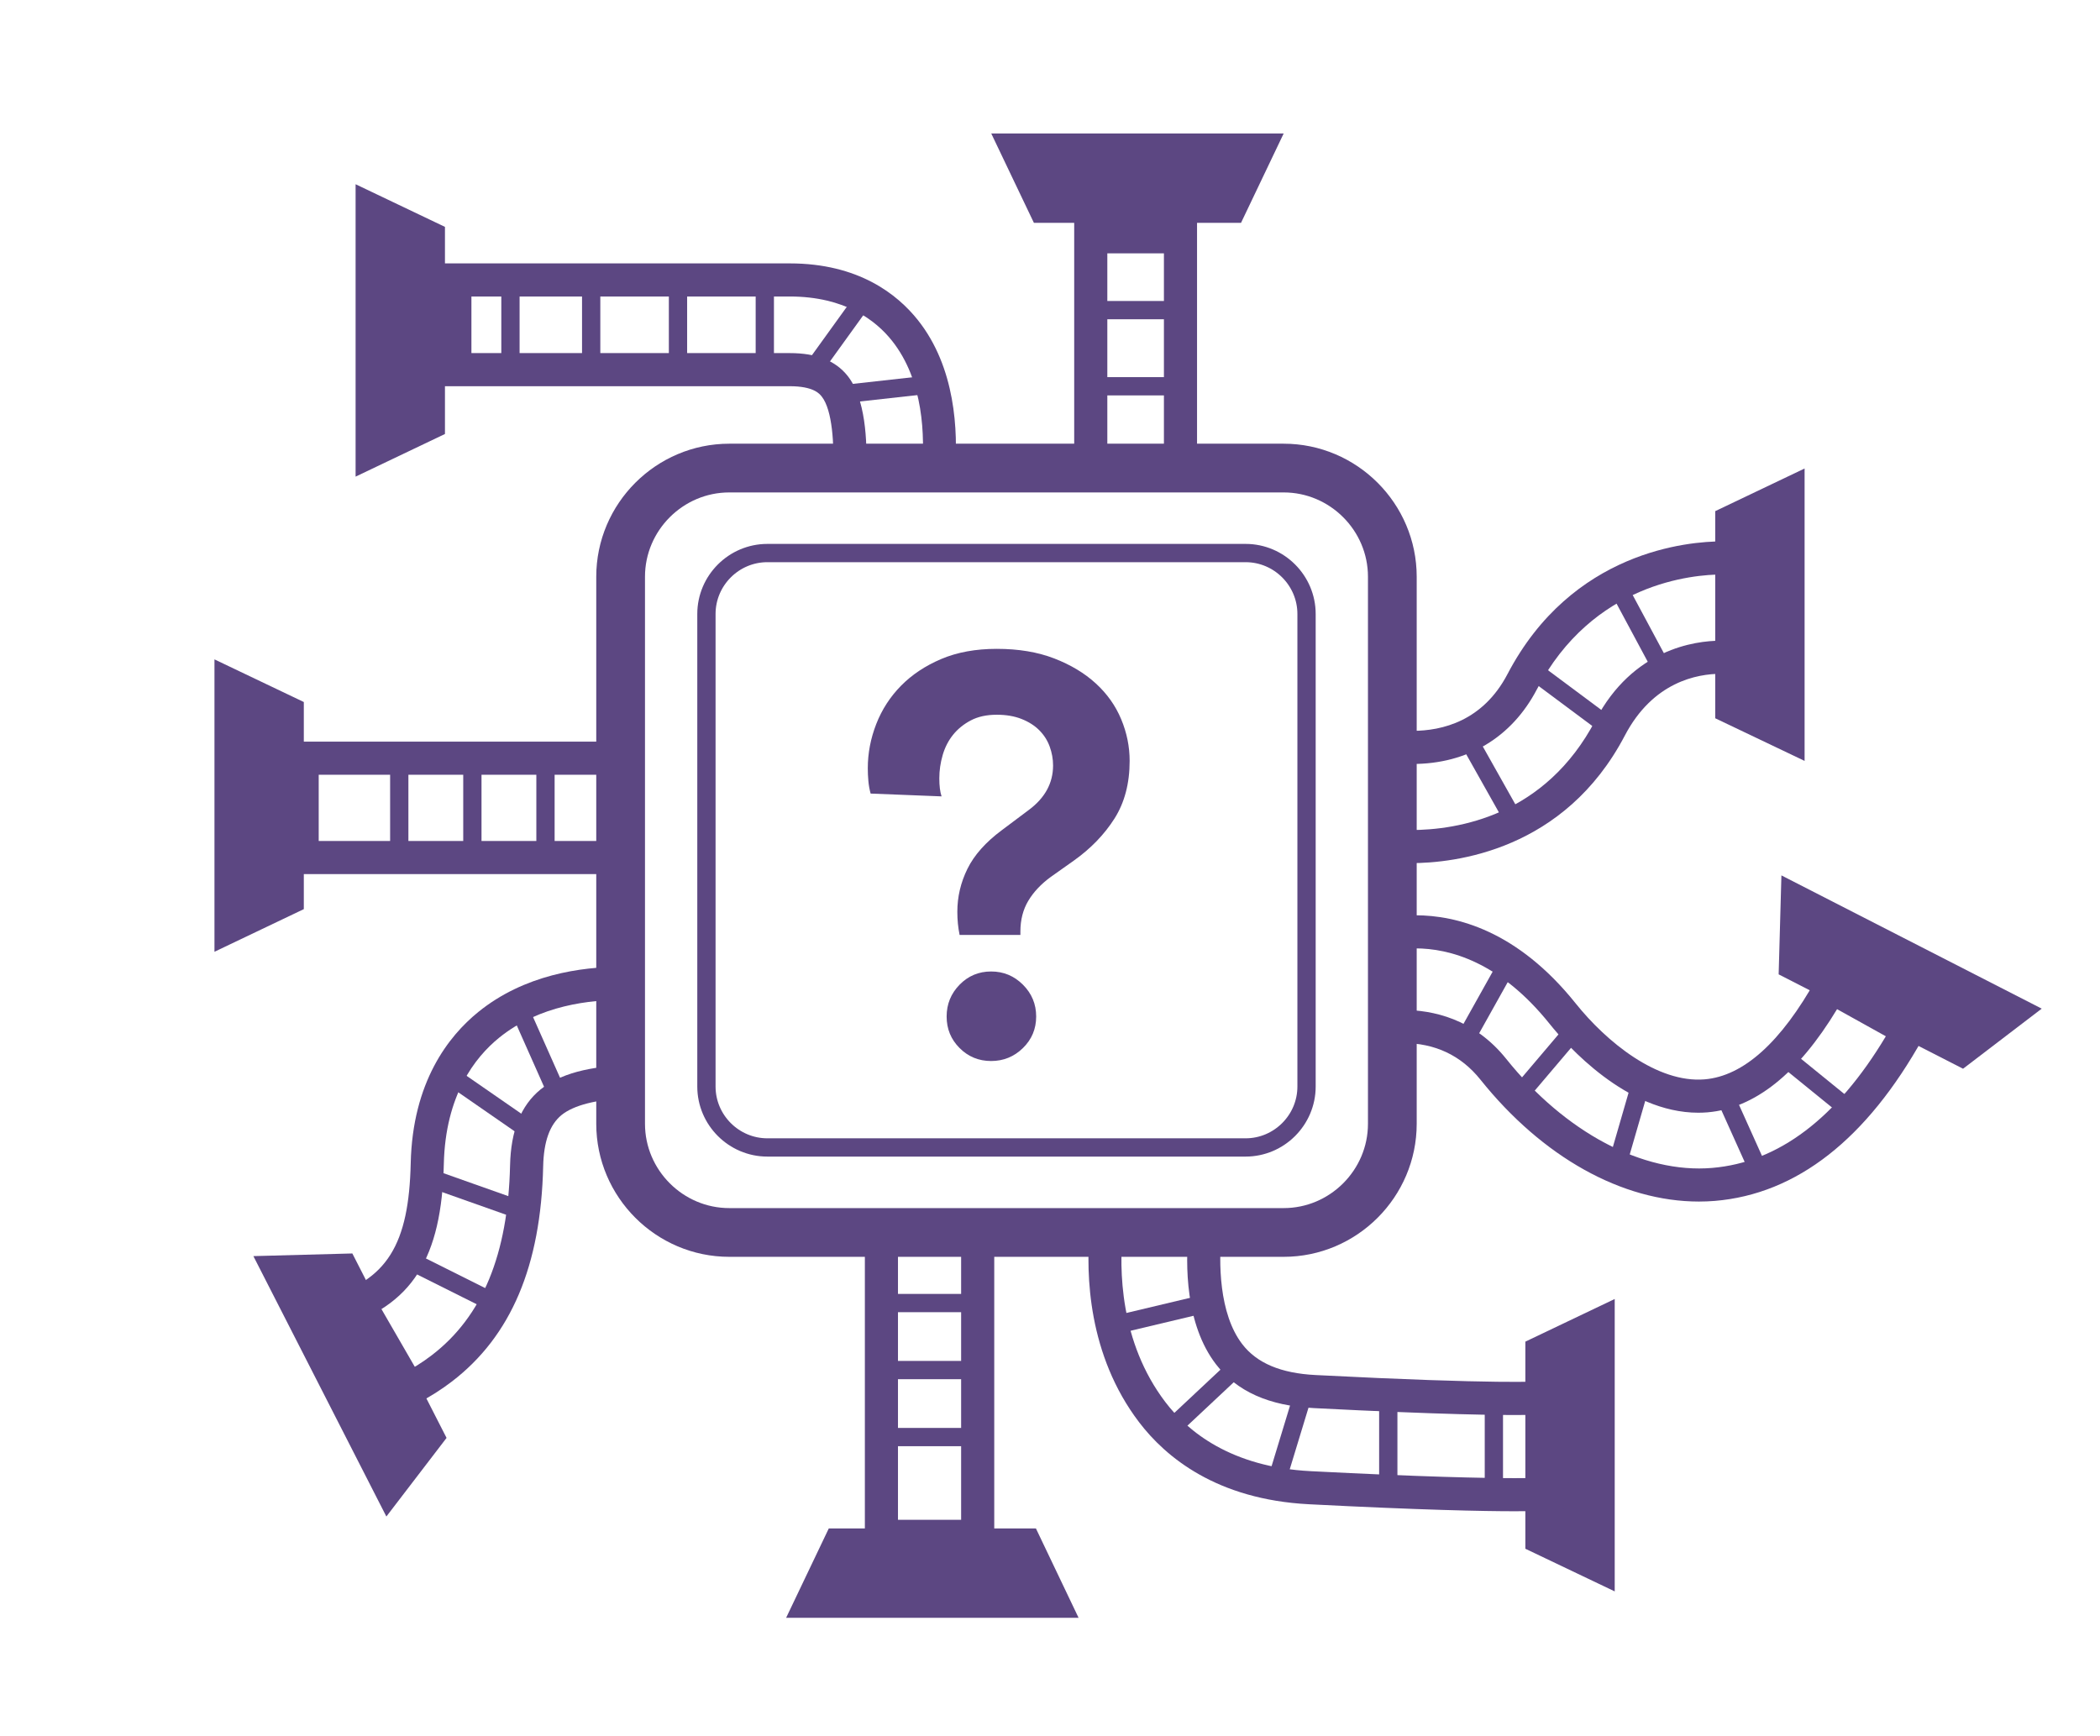
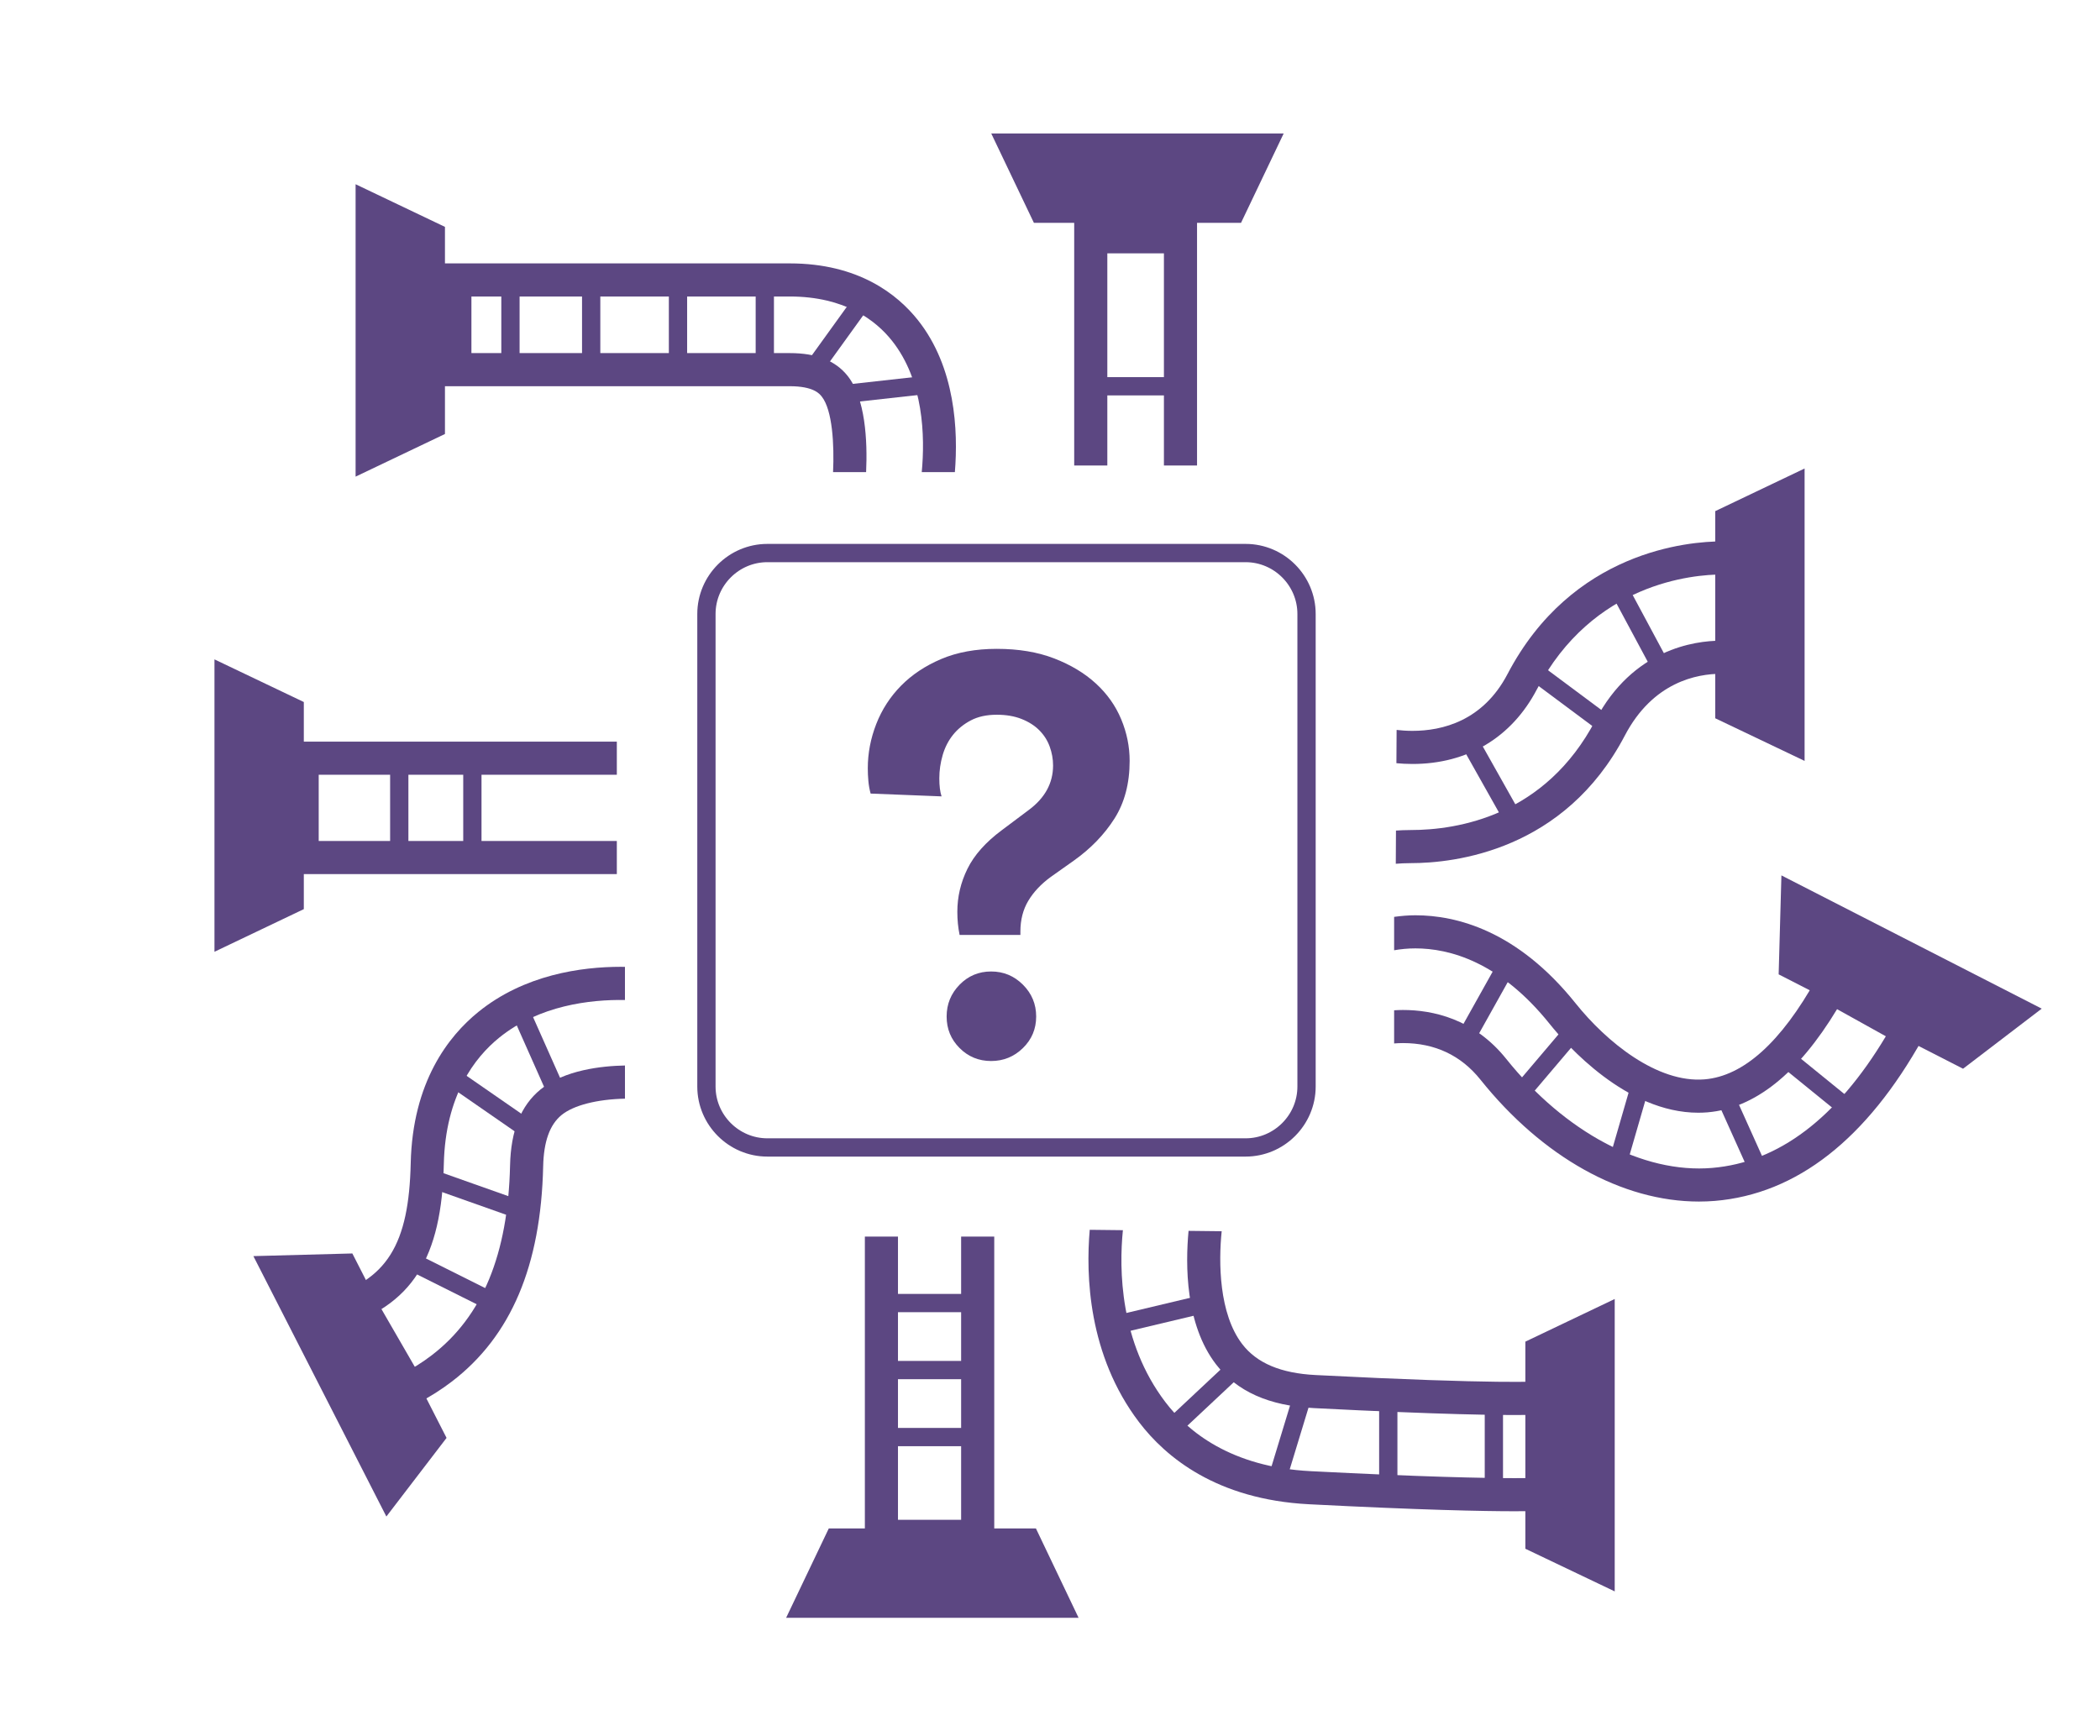
<svg xmlns="http://www.w3.org/2000/svg" version="1.1" id="Layer_1" x="0px" y="0px" width="344.688px" height="285px" viewBox="0 -13.75 344.688 285" enable-background="new 0 -13.75 344.688 285" xml:space="preserve">
  <line fill="none" stroke="#5C4782" stroke-width="3" stroke-miterlimit="10" x1="85.534" y1="152.496" x2="90.868" y2="164.496" />
  <line fill="none" stroke="#5C4782" stroke-width="3" stroke-miterlimit="10" x1="74.868" y1="163.496" x2="87.868" y2="172.498" />
  <line fill="none" stroke="#5C4782" stroke-width="3" stroke-miterlimit="10" x1="69.201" y1="179.164" x2="85.201" y2="184.83" />
  <line fill="none" stroke="#5C4782" stroke-width="3" stroke-miterlimit="10" x1="81.868" y1="200.498" x2="67.201" y2="193.164" />
  <line fill="none" stroke="#5C4782" stroke-width="3" stroke-miterlimit="10" x1="68.201" y1="213.83" x2="59.534" y2="198.83" />
  <polygon fill="#5C4782" points="63.417,235.207 73.297,222.302 57.834,192.023 41.589,192.458 " />
  <g>
-     <path fill="none" stroke="#5C4782" stroke-width="8" stroke-miterlimit="10" d="M101.867,80.93c0-9.812,8.028-17.841,17.84-17.841   h90.986c9.812,0,17.841,8.028,17.841,17.841v7.73c0,9.812,0,25.869,0,35.682v46.389c0,9.812-8.028,17.844-17.841,17.844h-90.986   c-9.812,0-17.84-8.029-17.84-17.844V80.93z" />
-   </g>
+     </g>
  <g>
    <path fill="none" stroke="#5C4782" stroke-width="3" stroke-miterlimit="10" d="M115.951,87.04c0-5.5,4.5-10,10-10h78.5   c5.5,0,10,4.5,10,10v13.76c0,5.5,0,14.5,0,20v43.819c0,5.5-4.5,10-10,10h-78.5c-5.5,0-10-4.5-10-10V87.04z" />
  </g>
  <g>
    <path fill="#5C4782" d="M157.504,139.725c-0.125-0.615-0.217-1.229-0.278-1.851c-0.062-0.615-0.092-1.263-0.092-1.94   c0-2.463,0.554-4.816,1.664-7.066c1.108-2.25,2.987-4.36,5.638-6.333l4.437-3.326c2.648-1.97,3.975-4.405,3.975-7.302   c0-1.047-0.185-2.08-0.555-3.096c-0.37-1.019-0.941-1.91-1.71-2.681c-0.77-0.771-1.741-1.389-2.911-1.851   c-1.171-0.463-2.528-0.694-4.067-0.694c-1.664,0-3.083,0.312-4.252,0.926c-1.171,0.615-2.142,1.402-2.912,2.357   c-0.771,0.957-1.34,2.063-1.71,3.327c-0.369,1.263-0.555,2.541-0.555,3.837c0,1.229,0.123,2.217,0.37,2.956l-11.646-0.461   c-0.185-0.68-0.309-1.373-0.37-2.08c-0.064-0.706-0.093-1.401-0.093-2.079c0-2.466,0.463-4.884,1.387-7.257   c0.924-2.373,2.279-4.467,4.067-6.286c1.787-1.816,3.989-3.279,6.609-4.392c2.619-1.108,5.652-1.664,9.104-1.664   c3.573,0,6.716,0.525,9.427,1.572c2.711,1.047,4.992,2.42,6.84,4.113c1.85,1.695,3.234,3.65,4.158,5.869   c0.925,2.217,1.388,4.5,1.388,6.84c0,3.699-0.832,6.855-2.496,9.477c-1.664,2.616-3.882,4.911-6.655,6.885l-3.789,2.682   c-1.604,1.17-2.833,2.48-3.698,3.926c-0.863,1.449-1.294,3.129-1.294,5.037v0.56h-9.981V139.725z M155.378,153.126   c0-2.035,0.708-3.774,2.126-5.224c1.416-1.448,3.143-2.17,5.176-2.17c2.033,0,3.774,0.722,5.223,2.17   c1.447,1.447,2.171,3.188,2.171,5.224c0,2.031-0.725,3.76-2.171,5.174c-1.449,1.418-3.189,2.13-5.223,2.13   c-2.034,0-3.76-0.712-5.176-2.13C156.086,156.886,155.378,155.158,155.378,153.126z" />
  </g>
  <line fill="none" stroke="#5C4782" stroke-width="3" stroke-miterlimit="10" x1="160.284" y1="200.164" x2="145.034" y2="200.164" />
  <line fill="none" stroke="#5C4782" stroke-width="3" stroke-miterlimit="10" x1="160.284" y1="211.164" x2="145.034" y2="211.164" />
  <line fill="none" stroke="#5C4782" stroke-width="3" stroke-miterlimit="10" x1="160.284" y1="222.164" x2="145.034" y2="222.164" />
-   <line fill="none" stroke="#5C4782" stroke-width="3" stroke-miterlimit="10" x1="89.534" y1="111.163" x2="89.534" y2="126.496" />
  <line fill="none" stroke="#5C4782" stroke-width="3" stroke-miterlimit="10" x1="77.534" y1="111.163" x2="77.534" y2="126.496" />
  <line fill="none" stroke="#5C4782" stroke-width="3" stroke-miterlimit="10" x1="65.534" y1="111.163" x2="65.534" y2="126.496" />
  <polygon fill="#5C4782" points="35.201,142.496 49.868,135.496 49.868,101.497 35.201,94.497 " />
  <polygon fill="#5C4782" points="58.367,64.495 73.034,57.495 73.034,23.495 58.367,16.495 " />
  <polygon fill="#5C4782" points="265.035,199.498 250.367,206.498 250.367,240.498 265.035,247.498 " />
  <polygon fill="#5C4782" points="296.201,63.161 281.533,70.161 281.533,104.163 296.201,111.163 " />
  <polygon fill="#5C4782" points="177.034,251.832 170.034,237.164 136.034,237.164 129.034,251.832 " />
  <polygon fill="#5C4782" points="162.7,8.16 169.7,22.829 203.7,22.829 210.7,8.16 " />
  <polygon fill="#5C4782" points="292.396,129.958 291.943,146.205 322.209,161.697 335.124,151.832 " />
  <line fill="none" stroke="#5C4782" stroke-width="3" stroke-miterlimit="10" x1="192.534" y1="49.661" x2="178.034" y2="49.661" />
-   <line fill="none" stroke="#5C4782" stroke-width="3" stroke-miterlimit="10" x1="193.034" y1="37.161" x2="178.534" y2="37.161" />
  <line fill="none" stroke="#5C4782" stroke-width="3" stroke-miterlimit="10" x1="152.284" y1="49.411" x2="138.784" y2="50.911" />
  <line fill="none" stroke="#5C4782" stroke-width="3" stroke-miterlimit="10" x1="141.534" y1="35.661" x2="133.784" y2="46.411" />
  <line fill="none" stroke="#5C4782" stroke-width="3" stroke-miterlimit="10" x1="83.784" y1="33.411" x2="83.784" y2="45.911" />
  <line fill="none" stroke="#5C4782" stroke-width="3" stroke-miterlimit="10" x1="97.034" y1="33.411" x2="97.034" y2="45.911" />
  <line fill="none" stroke="#5C4782" stroke-width="3" stroke-miterlimit="10" x1="111.284" y1="33.411" x2="111.284" y2="45.911" />
  <line fill="none" stroke="#5C4782" stroke-width="3" stroke-miterlimit="10" x1="125.534" y1="33.411" x2="125.534" y2="45.911" />
  <line fill="none" stroke="#5C4782" stroke-width="3" stroke-miterlimit="10" x1="241.868" y1="109.163" x2="247.868" y2="119.828" />
  <line fill="none" stroke="#5C4782" stroke-width="3" stroke-miterlimit="10" x1="251.868" y1="96.495" x2="264.288" y2="105.743" />
  <line fill="none" stroke="#5C4782" stroke-width="3" stroke-miterlimit="10" x1="265.868" y1="83.161" x2="273.201" y2="96.829" />
  <line fill="none" stroke="#5C4782" stroke-width="3" stroke-miterlimit="10" x1="246.868" y1="145.494" x2="240.534" y2="156.828" />
  <line fill="none" stroke="#5C4782" stroke-width="3" stroke-miterlimit="10" x1="258.534" y1="155.162" x2="249.201" y2="166.162" />
  <line fill="none" stroke="#5C4782" stroke-width="3" stroke-miterlimit="10" x1="269.201" y1="164.494" x2="265.534" y2="177.164" />
  <line fill="none" stroke="#5C4782" stroke-width="3" stroke-miterlimit="10" x1="282.534" y1="164.828" x2="288.534" y2="178.164" />
  <line fill="none" stroke="#5C4782" stroke-width="3" stroke-miterlimit="10" x1="292.534" y1="159.494" x2="303.201" y2="168.162" />
  <line fill="none" stroke="#5C4782" stroke-width="3" stroke-miterlimit="10" x1="198.201" y1="200.164" x2="184.201" y2="203.496" />
  <line fill="none" stroke="#5C4782" stroke-width="3" stroke-miterlimit="10" x1="203.868" y1="209.83" x2="193.201" y2="219.83" />
  <line fill="none" stroke="#5C4782" stroke-width="3" stroke-miterlimit="10" x1="213.868" y1="215.164" x2="209.201" y2="230.496" />
  <line fill="none" stroke="#5C4782" stroke-width="3" stroke-miterlimit="10" x1="227.868" y1="216.164" x2="227.868" y2="230.496" />
  <line fill="none" stroke="#5C4782" stroke-width="3" stroke-miterlimit="10" x1="245.201" y1="217.164" x2="245.201" y2="230.83" />
  <path fill="#5C4782" d="M287.926,75.544c-1.599-0.278-3.354-0.42-5.218-0.42c-5.599,0-24.685,1.571-35.274,21.792  c-4.031,7.698-10.705,9.314-15.594,9.314c-0.979,0-1.854-0.066-2.604-0.153l-0.033,5.463c0.796,0.075,1.682,0.126,2.638,0.126  c9.032,0,16.28-4.343,20.409-12.229c9.174-17.518,25.633-18.878,30.459-18.878c0.534,0,1.061,0.015,1.576,0.043l-1.891,10.828  c-4.188,0.016-14.381,1.344-20.517,13.051c-8.219,15.688-22.542,18.031-30.349,18.031c-0.904,0-1.69,0.039-2.396,0.088l-0.03,5.45  c0.726-0.057,1.502-0.103,2.43-0.103c7.273,0,25.26-2.041,35.164-20.944c4.621-8.819,11.867-10.138,15.775-10.138  c0.965,0,1.605,0.084,1.779,0.109l2.622,0.391l3.729-21.354L287.926,75.544z" />
  <path fill="#5C4782" d="M299.464,144.544l-1.321,2.375c-5.8,10.427-11.971,15.983-18.345,16.521  c-7.782,0.649-16.106-6.142-21.178-12.474c-9.567-11.952-19.581-14.461-26.298-14.461c-1.176,0-2.342,0.104-3.494,0.261v5.481  c1.037-0.181,2.197-0.308,3.494-0.308c5.525,0,13.834,2.152,22.055,12.422c2.732,3.414,12.57,14.556,24.379,14.556  c0.501,0,1.002-0.021,1.5-0.062c7.732-0.648,14.882-6.349,21.275-16.939l8.006,4.453c-8.038,13.432-17.623,20.697-28.516,21.611  c-11.369,0.965-24.172-5.877-33.791-17.896c-5.315-6.643-12.152-8.033-16.951-8.033c-0.504,0-0.983,0.021-1.451,0.051v5.443  c0.456-0.034,0.936-0.061,1.451-0.061c5.248,0,9.521,2.018,12.707,5.994c10.186,12.729,23.259,20.022,35.865,20.022  c0.875,0,1.758-0.035,2.623-0.106c13.43-1.127,24.927-10.125,34.167-26.74l1.321-2.375L299.464,144.544z" />
  <path fill="#5C4782" d="M255.538,215.386l-2.462,0.33l-0.286-2.696c-0.024,0.002-6.513,0.521-36.856-1.039  c-5.707-0.289-9.646-1.953-12.045-5.086c-3.822-4.992-3.891-13.42-3.365-18.521l-5.438-0.062  c-0.523,5.562-0.544,15.312,4.488,21.886c3.426,4.475,8.688,6.834,16.083,7.211c21.143,1.084,30.714,1.18,34.819,1.123l1.387,10.338  c-0.836,0.021-1.902,0.037-3.262,0.037c-5.082,0-15.016-0.199-33.477-1.146c-13.087-0.672-20.188-6.532-23.836-11.331  c-7.516-9.875-7.62-21.828-6.979-28.23l-5.443-0.062c-0.648,7.377-0.291,20.557,8.099,31.584  c4.349,5.715,12.716,12.69,27.886,13.471c18.574,0.951,28.605,1.149,33.752,1.149c3.315,0,5.514-0.077,6.711-0.239l2.688-0.365  L255.538,215.386z" />
  <polygon fill="#5C4782" points="157.757,189.253 157.757,235.746 147.392,235.746 147.392,189.253 141.957,189.253 141.957,241.182   163.193,241.182 163.193,189.253 " />
  <g>
    <path fill="#5C4782" d="M102.579,161.166c-3.772,0.068-9.942,0.725-13.858,3.932c-3.235,2.648-4.872,6.734-5.002,12.484   c-0.331,14.582-4.534,24.771-12.848,31.146c-3.066,2.351-6.648,4.179-10.917,5.537l2.299,4.963   c4.592-1.526,8.511-3.567,11.926-6.188c9.706-7.438,14.604-19,14.975-35.336c0.093-4.065,1.078-6.815,3.012-8.404   c1.964-1.606,5.828-2.59,10.414-2.688L102.579,161.166L102.579,161.166z" />
    <path fill="#5C4782" d="M72.849,177.335c0.256-11.256,5.074-17.481,9.071-20.724c6.584-5.34,14.979-6.288,20.658-6.198v-5.437   c-0.219-0.002-0.428-0.012-0.654-0.012c-6.512,0-15.863,1.287-23.428,7.424c-4.888,3.965-10.779,11.486-11.082,24.82   c-0.299,13.145-3.751,19.449-14.371,22.137l2.282,4.926C67.741,200.757,72.5,192.675,72.849,177.335z" />
  </g>
  <polygon fill="#5C4782" points="101.245,124.309 52.312,124.309 52.312,113.436 101.245,113.436 101.245,108 46.876,108   46.876,129.744 101.245,129.744 " />
  <path fill="#5C4782" d="M134.868,51.337c1.778,2.224,2.074,7.944,1.869,12.416h5.425c0.242-5.192-0.126-12.156-3.047-15.81  c-2.003-2.508-5.108-3.727-9.492-3.727H77.377v-9.291h52.246c9.107,0,14.156,3.95,16.787,7.264  c5.224,6.579,5.429,15.743,4.883,21.563h5.438c0.546-6.757,0.106-17.173-6.064-24.944c-3.375-4.251-9.766-9.318-21.043-9.318H71.941  v20.162h57.681C133.523,49.652,134.5,50.876,134.868,51.337z" />
  <polygon fill="#5C4782" points="181.753,62.669 181.753,27.84 191.043,27.84 191.043,62.669 196.479,62.669 196.479,22.404   176.316,22.404 176.316,62.669 " />
</svg>